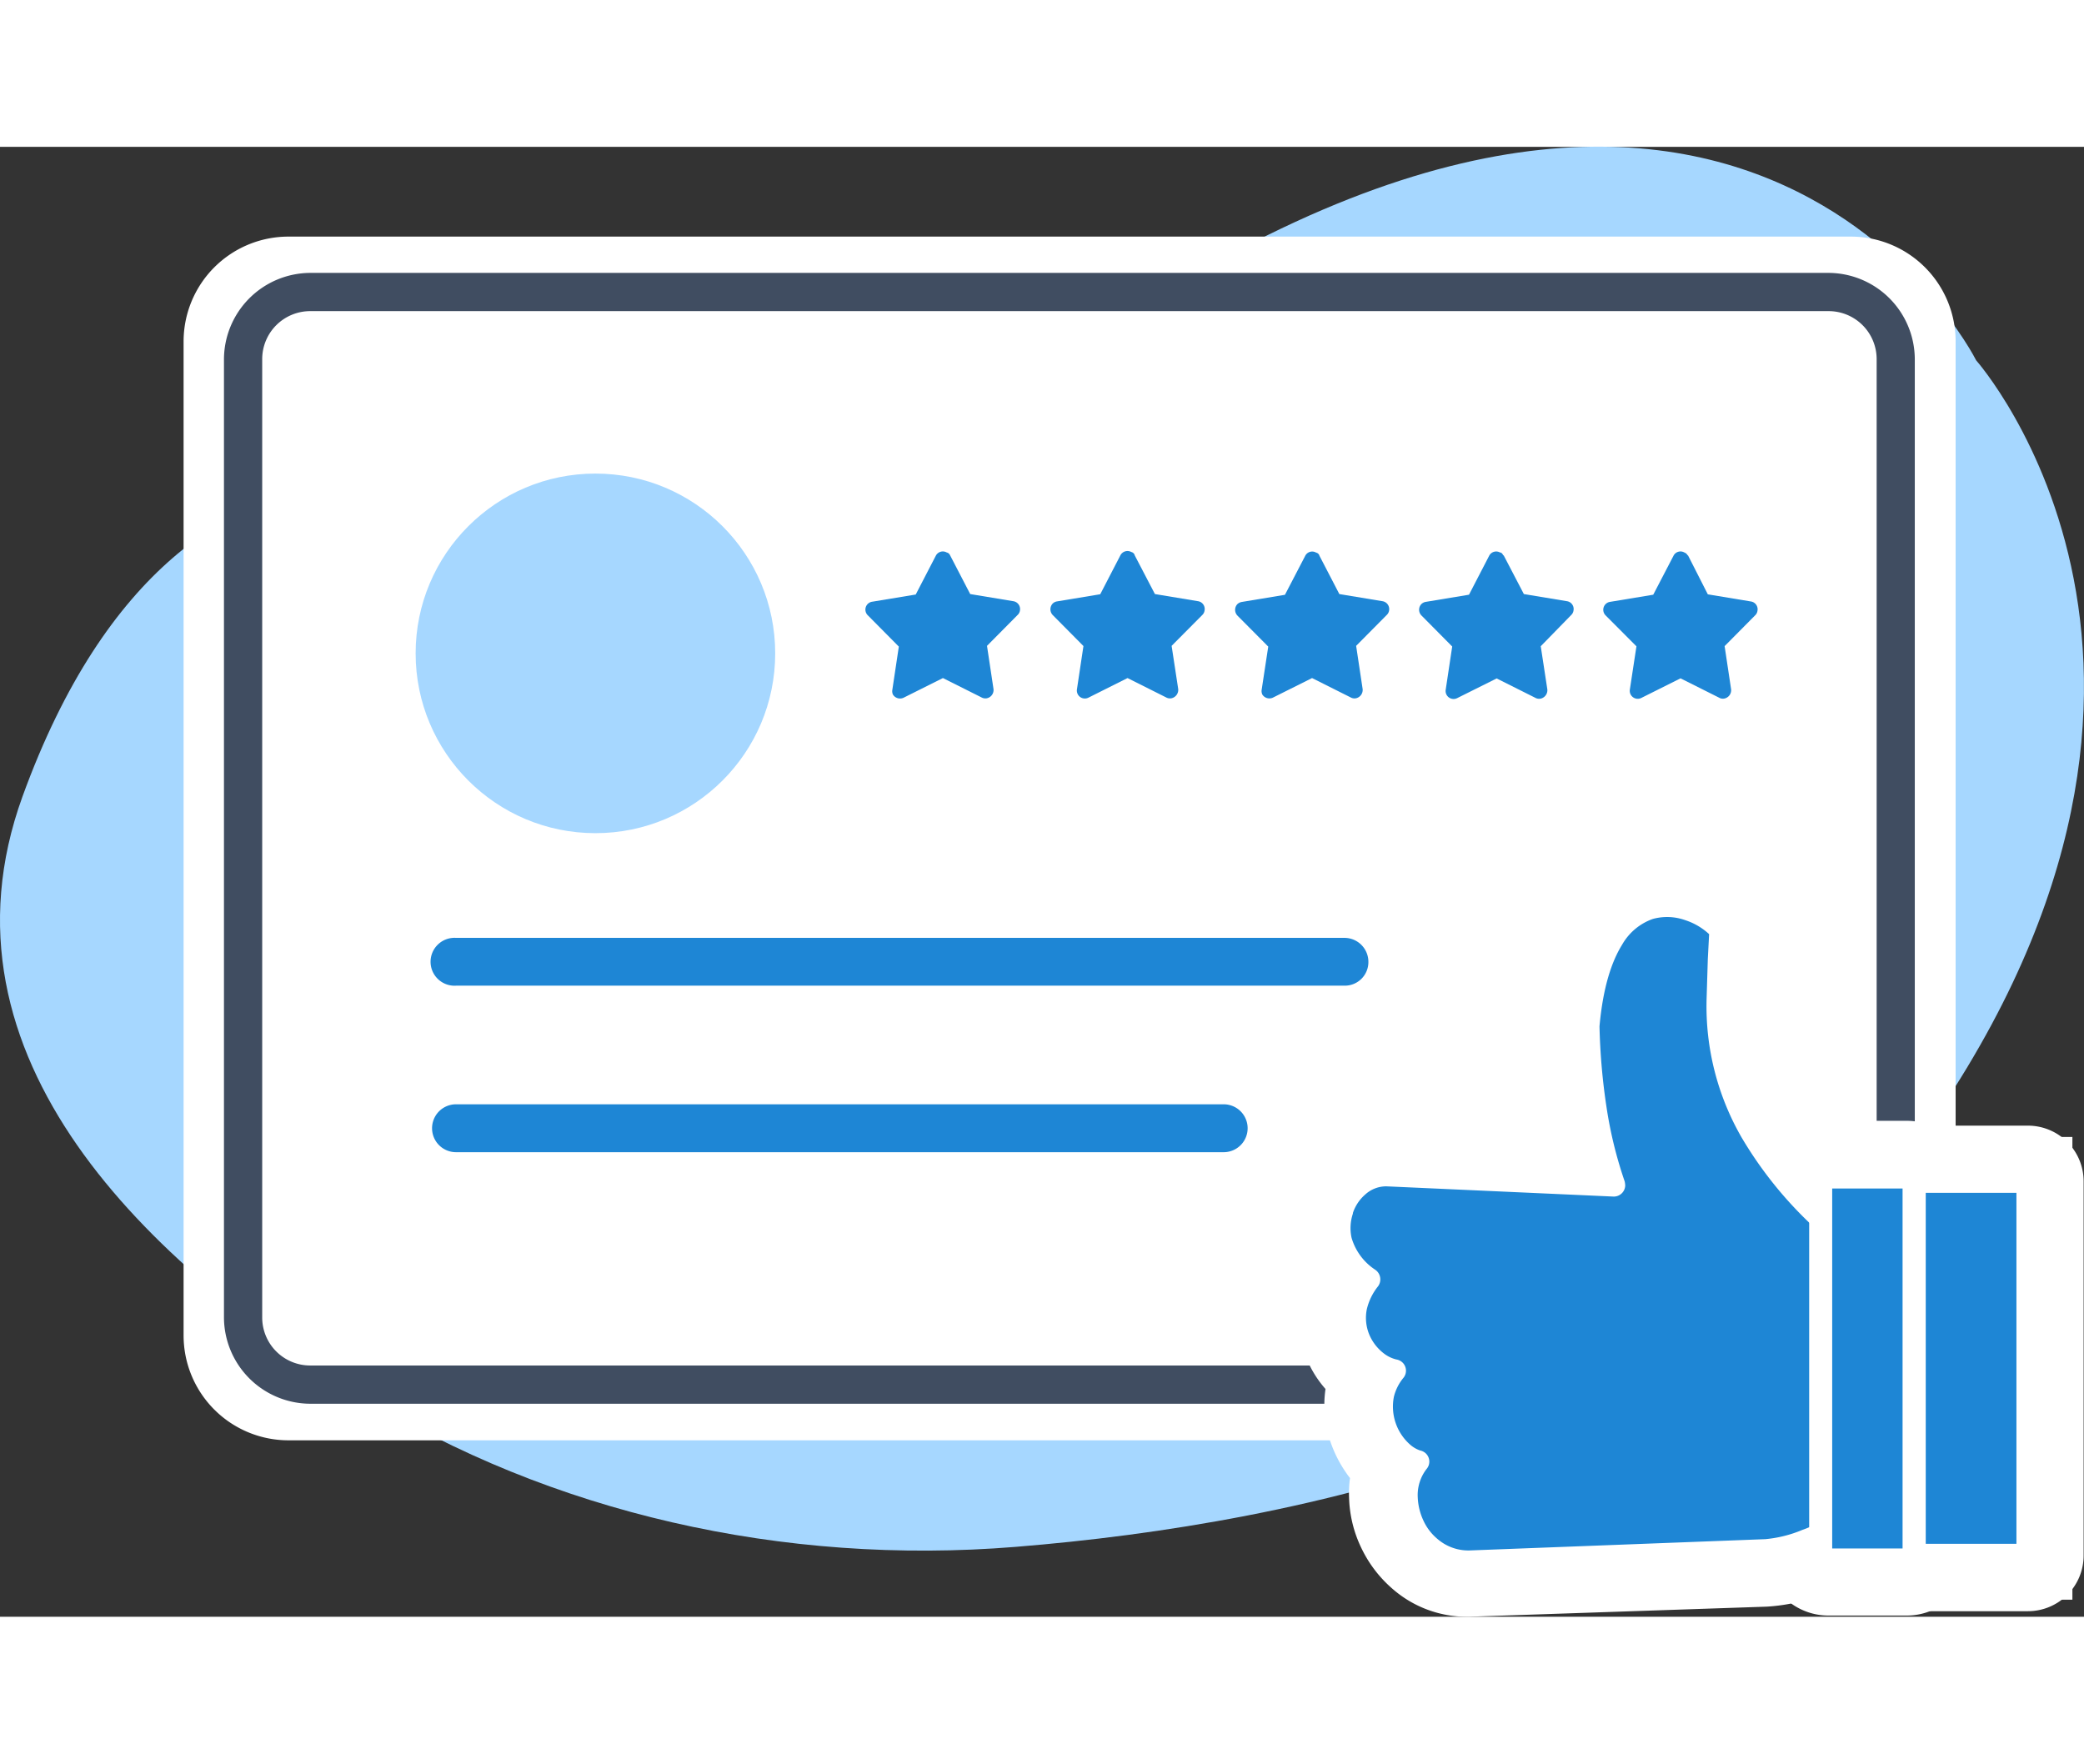
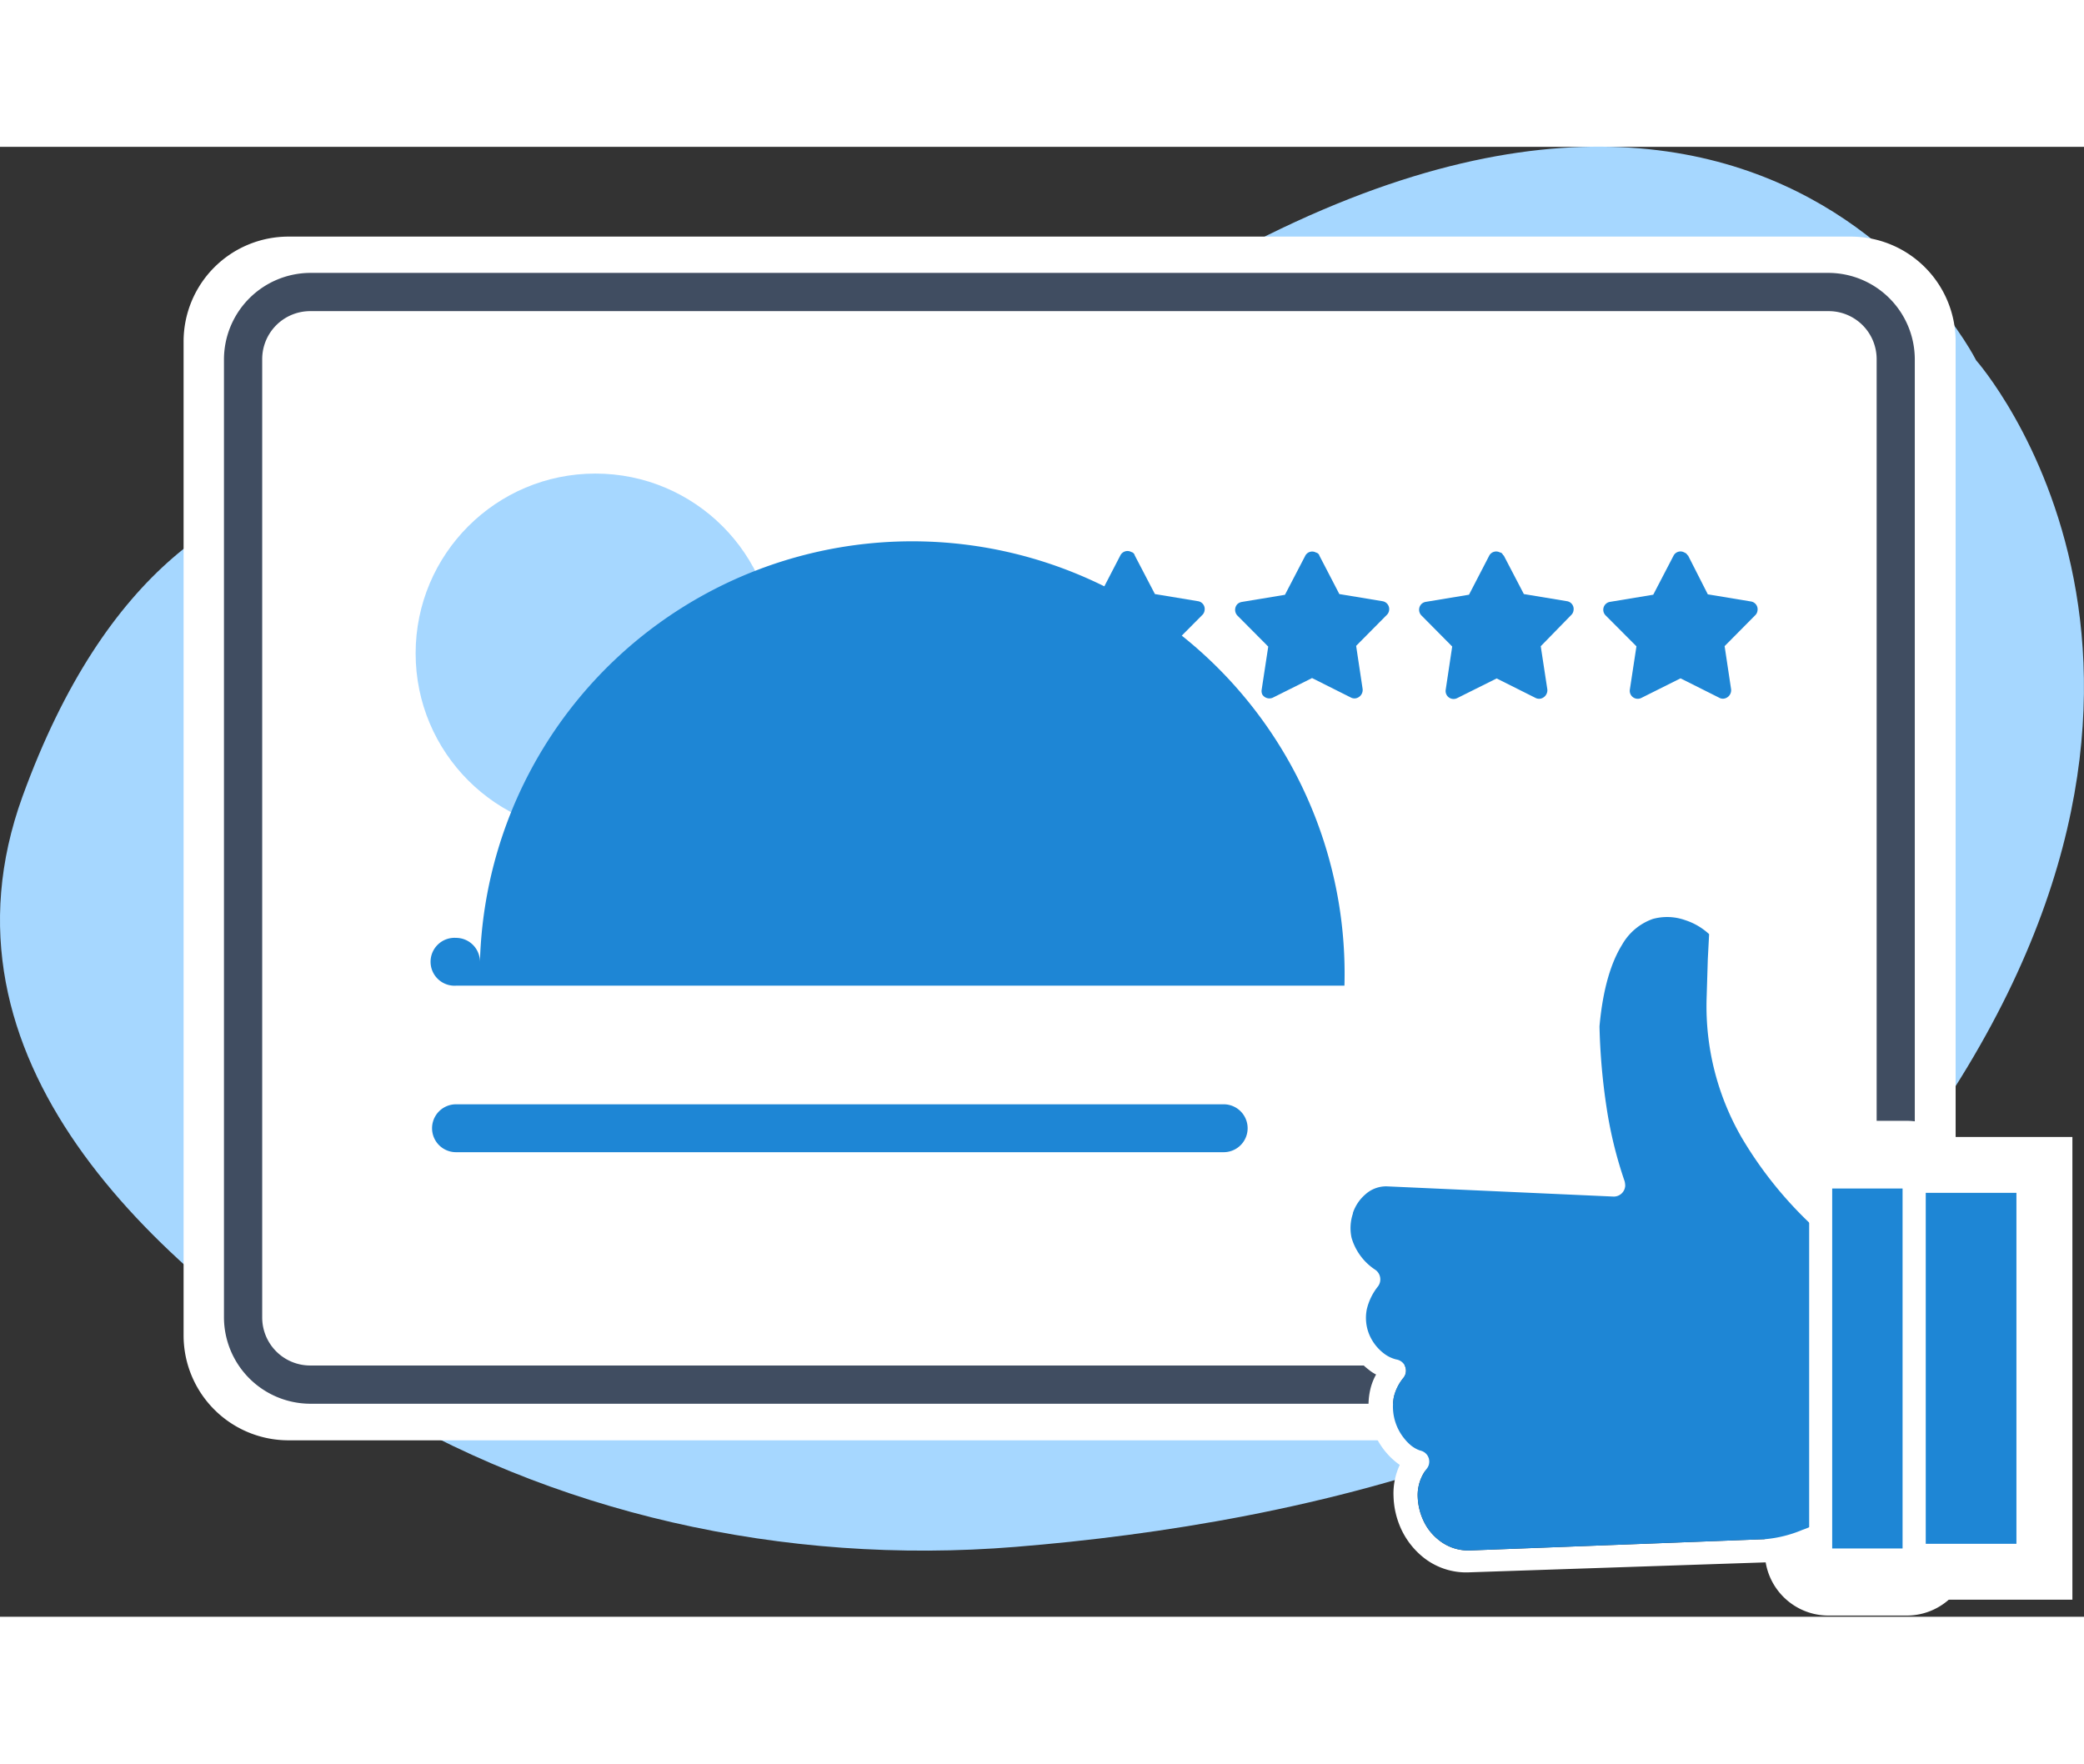
<svg xmlns="http://www.w3.org/2000/svg" viewBox="0 0 224.53 158.36" width="224.53" height="190">
  <rect x="0" y="0" width="224.53" height="158.36" fill="#333333" stroke="none" />
  <title>Improve Review Ratings</title>
  <g id="Layer_2" data-name="Layer 2">
    <g id="layer">
      <g id="Improve_Review_Ratings" data-name="Improve Review Ratings">
        <path d="M57.29,39.38S20.42,20.44,2.42,70C-7.79,98.17,16.2,120.48,38.89,134.54c20.44,12.64,45.5,18.33,70.53,16.29,31-2.51,73.84-11.78,96.26-42.29C243.35,57.28,212.91,23,212.91,23s-27.77-55.64-106.7,6.09C106.21,29.11,83.76,47.58,57.29,39.38Z" style="fill:#a6d7ff" />
        <path d="M199.39,139.35H31.09a11.3,11.3,0,0,1-11.31-11.3V21A11.3,11.3,0,0,1,31.09,9.67h168.3A11.29,11.29,0,0,1,210.7,21V128.05A11.31,11.31,0,0,1,199.39,139.35Z" style="fill:#fff" />
        <path d="M197.05,135.41H33.43a9.33,9.33,0,0,1-9.3-9.3V22.89a9.34,9.34,0,0,1,9.3-9.31H197a9.33,9.33,0,0,1,9.3,9.31V126.11A9.29,9.29,0,0,1,197.05,135.41ZM33.43,17.7a5.17,5.17,0,0,0-5.18,5.19V126.11a5.17,5.17,0,0,0,5.18,5.18H197a5.17,5.17,0,0,0,5.19-5.18V22.89A5.17,5.17,0,0,0,197,17.7Z" style="fill:#404d61" />
-         <path d="M158.1,158.36a12.17,12.17,0,0,1-8.06-3,13.48,13.48,0,0,1-3.45-4.58,13.24,13.24,0,0,1-1.24-5.25,11.48,11.48,0,0,1,.1-2.11,13.61,13.61,0,0,1-1.94-3.45,12.16,12.16,0,0,1-.7-6.15,11.57,11.57,0,0,1-2-3.18,11.83,11.83,0,0,1-.73-7.06c0-.2.1-.4.13-.64a13.13,13.13,0,0,1-1.74-3.88,11.83,11.83,0,0,1,.3-6.72l.07-.2a11.54,11.54,0,0,1,3.48-5,10.67,10.67,0,0,1,7.33-2.58l16.32.8c0-.26-.1-.53-.13-.83a84.37,84.37,0,0,1-.84-9.74v-.17l0-.63q.71-7.48,3.51-12a13.23,13.23,0,0,1,7.36-5.89,13,13,0,0,1,7.9.17,14.16,14.16,0,0,1,6,3.91,6,6,0,0,1,1.51,4.45c-.07.74-.11,1.77-.14,3l-.13,4.21a20.81,20.81,0,0,0,2.84,11.21,36,36,0,0,0,8.6,9.74l.17.13-1.61,1.88h0l1.61-1.84a25.91,25.91,0,0,1,8.9,20.07,26.09,26.09,0,0,1-2.65,11,26.63,26.63,0,0,1-6.85,8.66,16.27,16.27,0,0,1-5.22,3.08,19.64,19.64,0,0,1-6.46,1.5l-31.85,1.08A2,2,0,0,1,158.1,158.36Zm-.74-13.22v.07a1.57,1.57,0,0,0,.17.64,1.34,1.34,0,0,0,.27.4s.1.06.33.06L190,145.24a12.09,12.09,0,0,0,2.41-.7,5.86,5.86,0,0,0,1.5-.77l.4-.33a14.2,14.2,0,0,0,3.78-4.72,13.75,13.75,0,0,0,1.44-5.89,13.91,13.91,0,0,0-4.68-10.71l0,0A48.15,48.15,0,0,1,183.4,109,33,33,0,0,1,179,91.48l.1-3.65a2.8,2.8,0,0,0-.37.5,15.76,15.76,0,0,0-1.7,6.42,61.66,61.66,0,0,0,.7,7.93,41.65,41.65,0,0,0,1.74,7.06,5.94,5.94,0,0,1,.34,2.28,6.11,6.11,0,0,1-1.24,3.38l0,.13h-.13a6,6,0,0,1-4.95,2.24l-23-1a2.1,2.1,0,0,0,.27.2l.13.1a6.08,6.08,0,0,1,2.35,4,5.89,5.89,0,0,1-1.17,4.45,2.06,2.06,0,0,0-.27.44,6,6,0,0,1,2.14,1.17,6,6,0,0,1,.7,8.46.27.27,0,0,0,0,.17,1.22,1.22,0,0,0,.07.17,5.71,5.71,0,0,1,1.67,1,6,6,0,0,1,2.11,4.08A5.94,5.94,0,0,1,157.36,145.14Z" style="fill:#fff" />
        <path d="M205.41,157H197a5.61,5.61,0,0,1-5.62-5.62V111.78a5.61,5.61,0,0,1,5.62-5.62h8.43a5.61,5.61,0,0,1,5.62,5.62v39.59A5.61,5.61,0,0,1,205.41,157ZM201,147.42h.5V115.77H201Z" style="fill:#fff" />
        <path d="M205.41,158.23H197a6.86,6.86,0,0,1-6.86-6.86V111.78a6.85,6.85,0,0,1,6.86-6.85h8.43a6.85,6.85,0,0,1,6.86,6.85v39.59a6.86,6.86,0,0,1-6.86,6.86Z" style="fill:#fff" />
        <path d="M223.28,156.52H201.43V106.67h21.85ZM211,147h2.68V116.23H211Z" style="fill:#fff" />
-         <path d="M218.49,157.76H206.25a6,6,0,0,1-6-6V111.45a6,6,0,0,1,6-6h12.24a6,6,0,0,1,6,6v40.28A6,6,0,0,1,218.49,157.76Zm-6.22-12h.2V117.47h-.2Z" style="fill:#fff" />
        <path d="M199.52,116.6a21.22,21.22,0,0,1-.63,32.49,11.9,11.9,0,0,1-3.82,2.24,15.85,15.85,0,0,1-4.85,1.17l-31.85,1.07a7.4,7.4,0,0,1-5.25-1.8,8.48,8.48,0,0,1-2.18-2.91,9,9,0,0,1-.8-3.45,7.28,7.28,0,0,1,.67-3.41c-.2-.14-.37-.27-.57-.44a8,8,0,0,1-2.28-3.24,7.58,7.58,0,0,1-.33-4.42,6.1,6.1,0,0,1,.63-1.64,4,4,0,0,1-.77-.5,7.3,7.3,0,0,1-2.3-2.94,7,7,0,0,1-.44-4.19,8,8,0,0,1,1-2.47,8.53,8.53,0,0,1-2.61-4.12,7.42,7.42,0,0,1,.17-4l0-.07a7.32,7.32,0,0,1,2.08-3,5.92,5.92,0,0,1,4-1.43l22.65,1a48.86,48.86,0,0,1-1.5-6.62,83.21,83.21,0,0,1-.81-9.17v-.2c.44-4.55,1.48-7.76,2.81-9.9a8.51,8.51,0,0,1,4.69-3.85,8.11,8.11,0,0,1,5,.13,9.59,9.59,0,0,1,4,2.55,1.2,1.2,0,0,1,.3.9c-.07.8-.1,1.91-.17,3.14l-.13,4.25a25.77,25.77,0,0,0,3.44,13.72,41.22,41.22,0,0,0,9.71,11.08l.16.06ZM202.7,125a18.88,18.88,0,0,0-4.78-6.49l0,0a42.81,42.81,0,0,1-10.27-11.77,28.28,28.28,0,0,1-3.78-15l.13-4.25.14-2.67a6.91,6.91,0,0,0-2.58-1.51,5.81,5.81,0,0,0-3.48-.13,6.16,6.16,0,0,0-3.31,2.77c-1.17,1.88-2.07,4.69-2.44,8.8a67.85,67.85,0,0,0,.77,8.8,45.11,45.11,0,0,0,1.94,7.9,2.15,2.15,0,0,1,.06.47,1.23,1.23,0,0,1-1.27,1.17l-24.42-1.1a3.34,3.34,0,0,0-2.31.87,4.53,4.53,0,0,0-1.34,2l0,.07a4.88,4.88,0,0,0-.14,2.61,6.18,6.18,0,0,0,2.51,3.41l.1.07a1.26,1.26,0,0,1,.24,1.74,6.26,6.26,0,0,0-1.21,2.47,4.71,4.71,0,0,0,.27,2.74,5,5,0,0,0,1.54,2,3.56,3.56,0,0,0,1.37.67,1.26,1.26,0,0,1,.6.27,1.22,1.22,0,0,1,.14,1.74,5.14,5.14,0,0,0-1,2,5.46,5.46,0,0,0,1.81,5.22,3.22,3.22,0,0,0,1,.57,1.3,1.3,0,0,1,.57.27,1.22,1.22,0,0,1,.13,1.74,4.59,4.59,0,0,0-.94,3.08,6.51,6.51,0,0,0,.61,2.47,5.63,5.63,0,0,0,1.54,2,5.09,5.09,0,0,0,3.58,1.21L190.19,150a13.43,13.43,0,0,0,4-1,9.34,9.34,0,0,0,3.05-1.74l.1-.1a18.61,18.61,0,0,0,5.08-6.36,18.17,18.17,0,0,0,1.91-7.89A18.85,18.85,0,0,0,202.7,125Z" style="fill:#fff" />
        <path d="M202.7,125a18.88,18.88,0,0,0-4.78-6.49l0,0a42.81,42.81,0,0,1-10.27-11.77,28.28,28.28,0,0,1-3.78-15l.13-4.25.14-2.67a6.91,6.91,0,0,0-2.58-1.51,5.81,5.81,0,0,0-3.48-.13,6.16,6.16,0,0,0-3.31,2.77c-1.17,1.88-2.07,4.69-2.44,8.8a67.85,67.85,0,0,0,.77,8.8,45.11,45.11,0,0,0,1.94,7.9,2.15,2.15,0,0,1,.06.47,1.23,1.23,0,0,1-1.27,1.17l-24.42-1.1a3.34,3.34,0,0,0-2.31.87,4.53,4.53,0,0,0-1.34,2l0,.07a4.88,4.88,0,0,0-.14,2.61,6.18,6.18,0,0,0,2.51,3.41l.1.07a1.26,1.26,0,0,1,.24,1.74,6.26,6.26,0,0,0-1.21,2.47,4.71,4.71,0,0,0,.27,2.74,5,5,0,0,0,1.54,2,3.56,3.56,0,0,0,1.37.67,1.26,1.26,0,0,1,.6.27,1.22,1.22,0,0,1,.14,1.74,5.14,5.14,0,0,0-1,2,5.46,5.46,0,0,0,1.81,5.22,3.22,3.22,0,0,0,1,.57,1.3,1.3,0,0,1,.57.27,1.22,1.22,0,0,1,.13,1.74,4.59,4.59,0,0,0-.94,3.08,6.51,6.51,0,0,0,.61,2.47,5.63,5.63,0,0,0,1.54,2,5.09,5.09,0,0,0,3.58,1.21L190.19,150a13.43,13.43,0,0,0,4-1,9.34,9.34,0,0,0,3.05-1.74l.1-.1a18.61,18.61,0,0,0,5.08-6.36,18.17,18.17,0,0,0,1.91-7.89A18.85,18.85,0,0,0,202.7,125Z" style="fill:#1e86d5" />
        <path d="M197,111h8.43a.83.83,0,0,1,.84.84V151.4a.83.83,0,0,1-.84.84H197a.83.83,0,0,1-.84-.84V111.78A.87.87,0,0,1,197,111Z" style="fill:#1e86d5" />
        <path d="M197,109.74h8.43a2,2,0,0,1,1.44.61,2,2,0,0,1,.6,1.43v39.59a2.14,2.14,0,0,1-.6,1.47,2.09,2.09,0,0,1-1.47.6H197a2.19,2.19,0,0,1-1.48-.6,2.13,2.13,0,0,1-.6-1.47V111.78a2.21,2.21,0,0,1,.6-1.47,2.51,2.51,0,0,1,1.51-.57Zm8,2.48h-7.6V151H205Z" style="fill:#fff" />
        <rect x="206.25" y="111.45" width="12.25" height="40.28" style="fill:#1e86d5" />
        <path d="M206.25,110.21h12.24a1.26,1.26,0,0,1,1.24,1.24v40.28a1.26,1.26,0,0,1-1.24,1.24H206.25a1.26,1.26,0,0,1-1.24-1.24V111.45a1.22,1.22,0,0,1,1.24-1.24Zm11,2.48h-9.77V150.5h9.77Z" style="fill:#fff" />
        <circle cx="64.15" cy="54.57" r="19.37" style="fill:#a6d7ff" />
        <path d="M102.36,44l2.17,4.18,4.65.77a.86.86,0,0,1,.71,1,.82.82,0,0,1-.24.47l-3.31,3.34.7,4.65a.91.91,0,0,1-.73,1,.86.86,0,0,1-.57-.1l-4.15-2.08-4.22,2.11A.9.9,0,0,1,96.2,59a.88.88,0,0,1-.06-.5l.7-4.66-3.31-3.34A.86.86,0,0,1,94,49l4.66-.77,2.17-4.19A.85.85,0,0,1,102,43.7a.51.51,0,0,1,.37.33Zm79.5,0L184,48.21l4.65.77a.85.85,0,0,1,.7,1,.81.81,0,0,1-.23.47l-3.31,3.34.7,4.65a.92.92,0,0,1-.74,1,.82.82,0,0,1-.56-.1l-4.15-2.08-4.22,2.11a.86.86,0,0,1-1.24-.9l.71-4.66L173,50.49a.86.86,0,0,1,.47-1.47l4.65-.77,2.18-4.19a.84.84,0,0,1,1.17-.36.67.67,0,0,1,.37.33ZM162,44l2.18,4.18,4.65.77a.85.85,0,0,1,.7,1,.81.81,0,0,1-.23.47L166,53.8l.71,4.65a.93.93,0,0,1-.74,1,.86.86,0,0,1-.57-.1l-4.15-2.08L157,59.39a.86.86,0,0,1-1.24-.9l.7-4.66-3.31-3.34a.88.88,0,0,1,0-1.24.87.87,0,0,1,.47-.23l4.65-.77,2.17-4.19a.85.85,0,0,1,1.17-.36c.17,0,.27.16.37.33Zm-19.87,0,2.17,4.18,4.65.77a.86.86,0,0,1,.71,1,.82.82,0,0,1-.24.47l-3.31,3.34.7,4.65a.92.92,0,0,1-.73,1,.85.85,0,0,1-.57-.1l-4.15-2.08-4.22,2.11A.9.9,0,0,1,136,59a.89.89,0,0,1-.07-.5l.71-4.66-3.32-3.34a.9.9,0,0,1,0-1.24.94.94,0,0,1,.47-.23l4.65-.77,2.18-4.19a.84.84,0,0,1,1.17-.36.51.51,0,0,1,.37.33Zm-19.88,0,2.18,4.18,4.65.77a.85.85,0,0,1,.7,1,.81.81,0,0,1-.23.47l-3.32,3.34.71,4.65a.93.93,0,0,1-.74,1,.86.86,0,0,1-.57-.1l-4.15-2.08-4.21,2.11a.86.86,0,0,1-1.24-.9l.7-4.66-3.31-3.34a.9.9,0,0,1,0-1.24.87.87,0,0,1,.47-.23l4.65-.77,2.17-4.19a.86.86,0,0,1,1.18-.36.5.5,0,0,1,.36.33Z" style="fill:#1e86d5" />
-         <path d="M144.85,90.37H49.13a2.58,2.58,0,1,1,0-5.15h95.72a2.58,2.58,0,0,1,2.58,2.58A2.54,2.54,0,0,1,144.85,90.37Z" style="fill:#1e86d5" />
+         <path d="M144.85,90.37H49.13a2.58,2.58,0,1,1,0-5.15a2.58,2.58,0,0,1,2.58,2.58A2.54,2.54,0,0,1,144.85,90.37Z" style="fill:#1e86d5" />
        <path d="M131.84,108.31H49.13a2.58,2.58,0,0,1,0-5.16h82.71a2.58,2.58,0,0,1,0,5.16Z" style="fill:#1e86d5" />
      </g>
    </g>
  </g>
</svg>